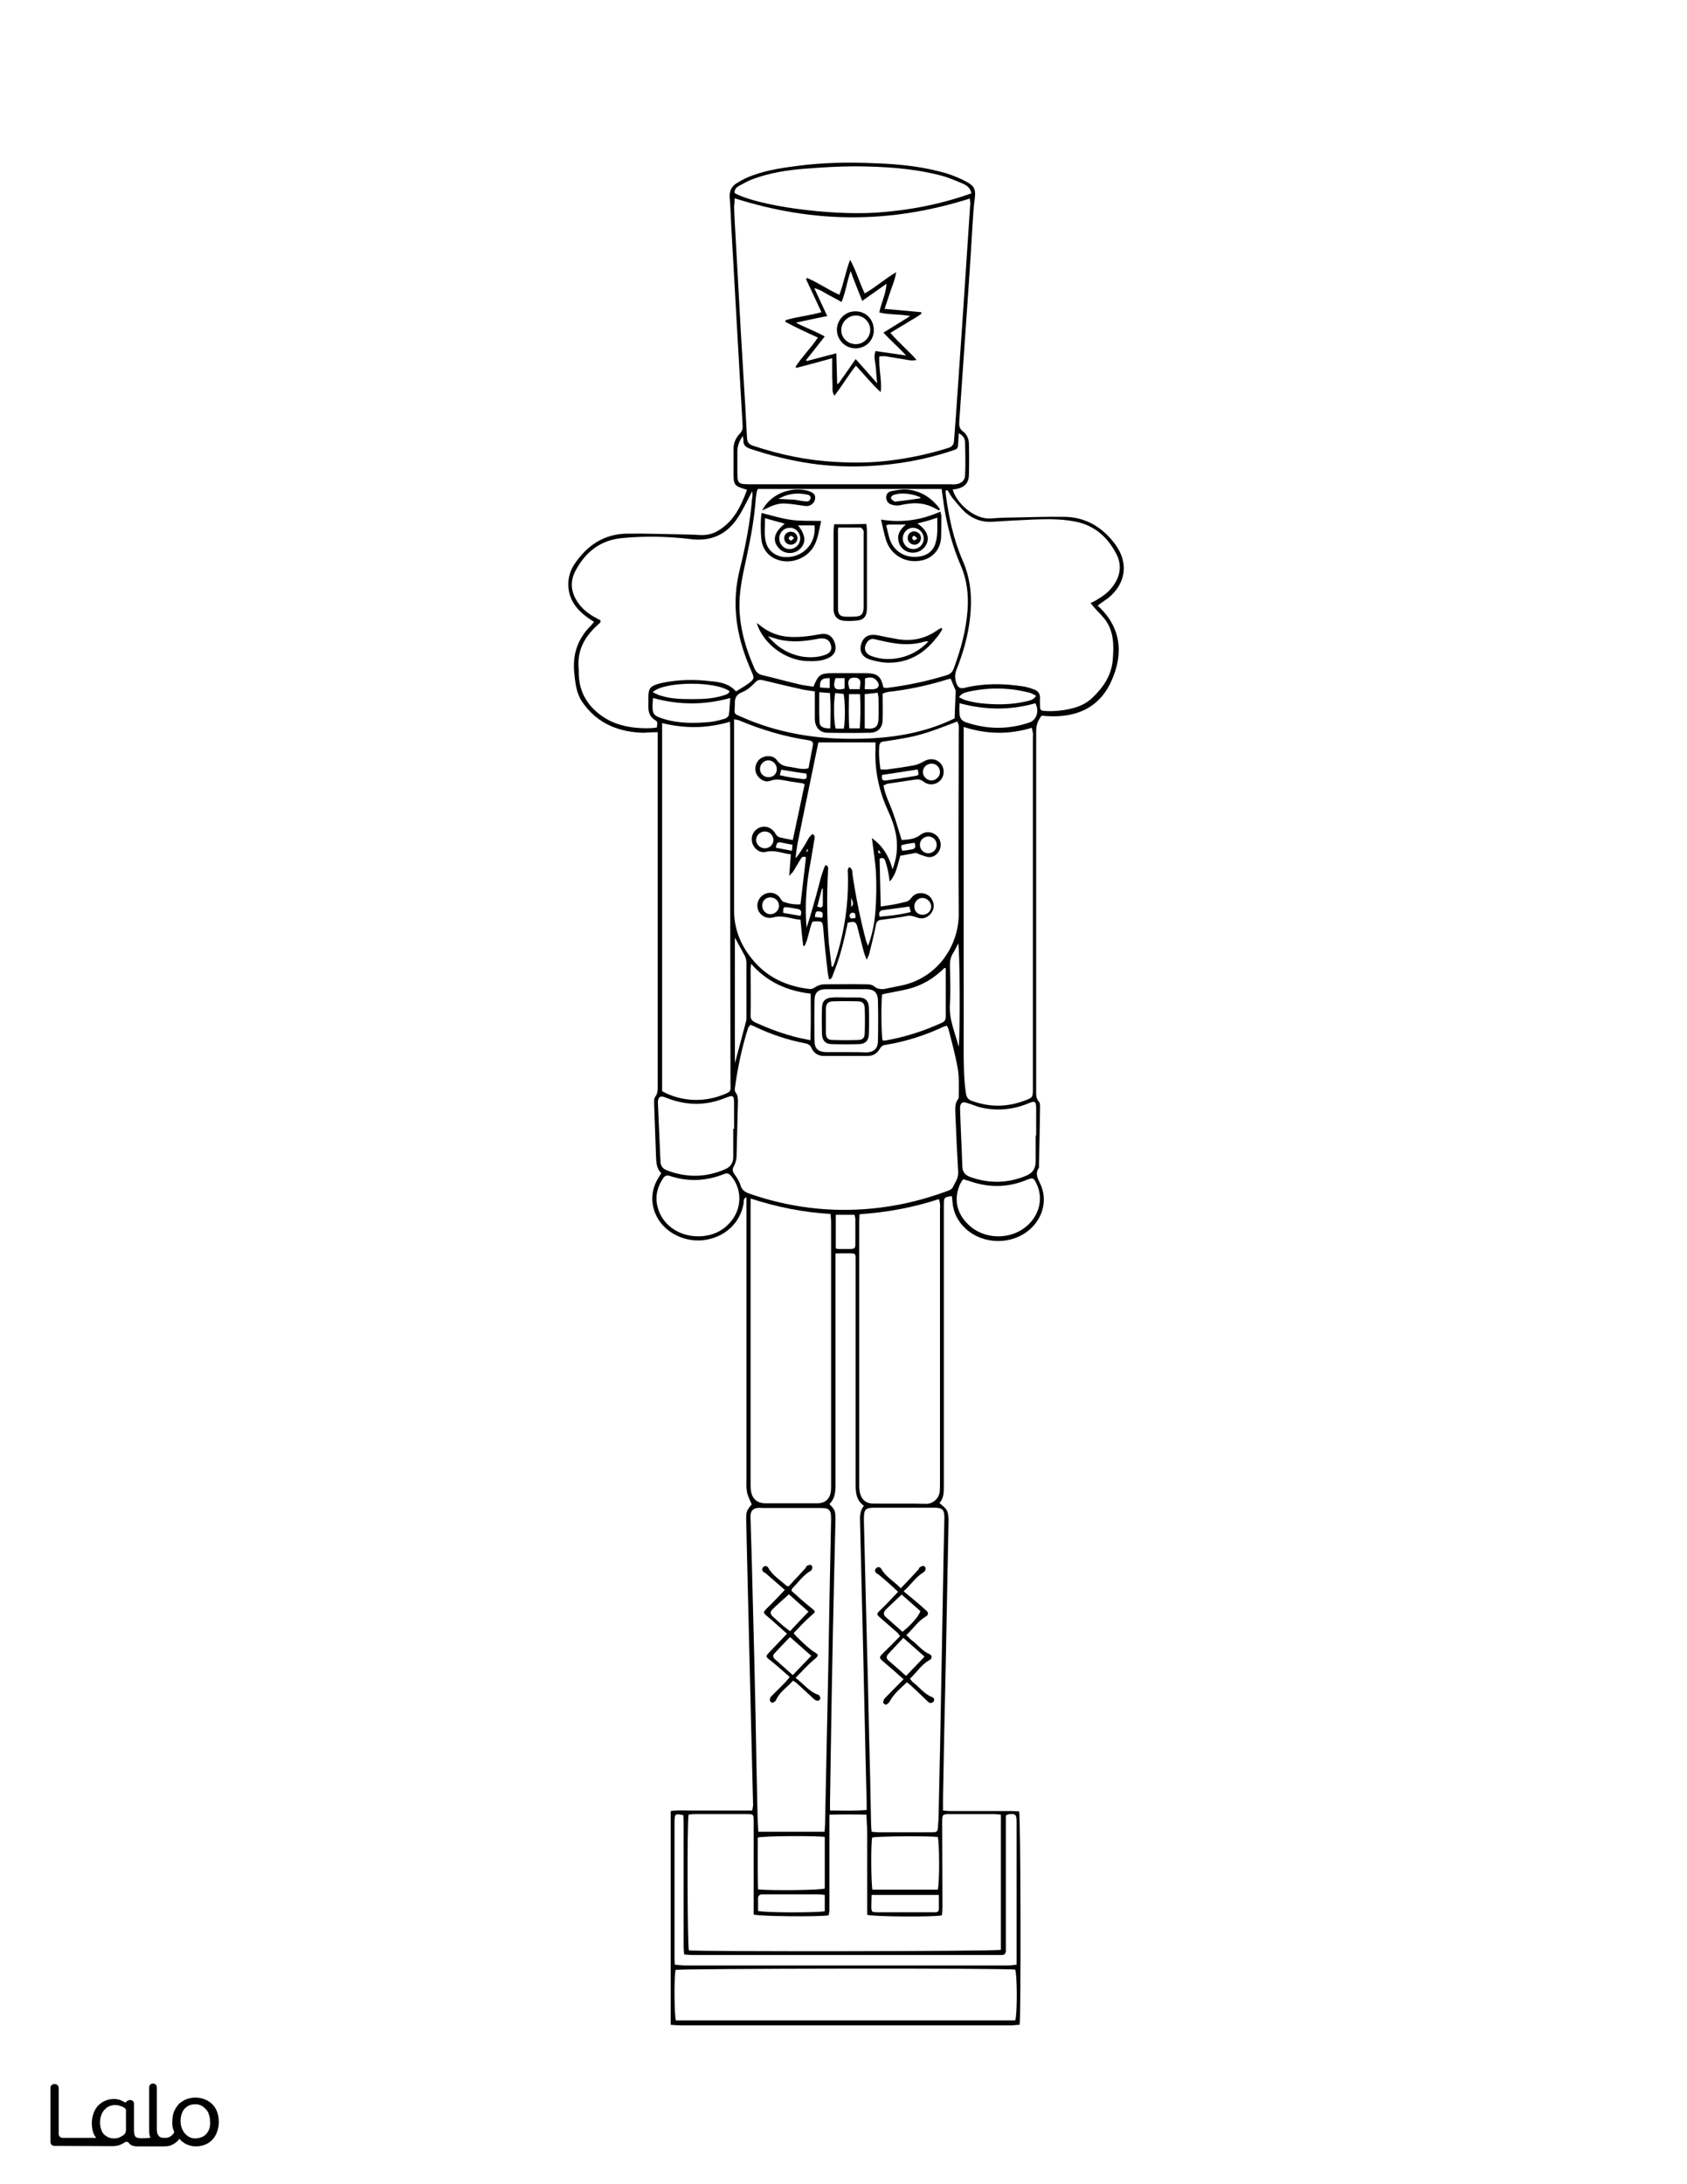
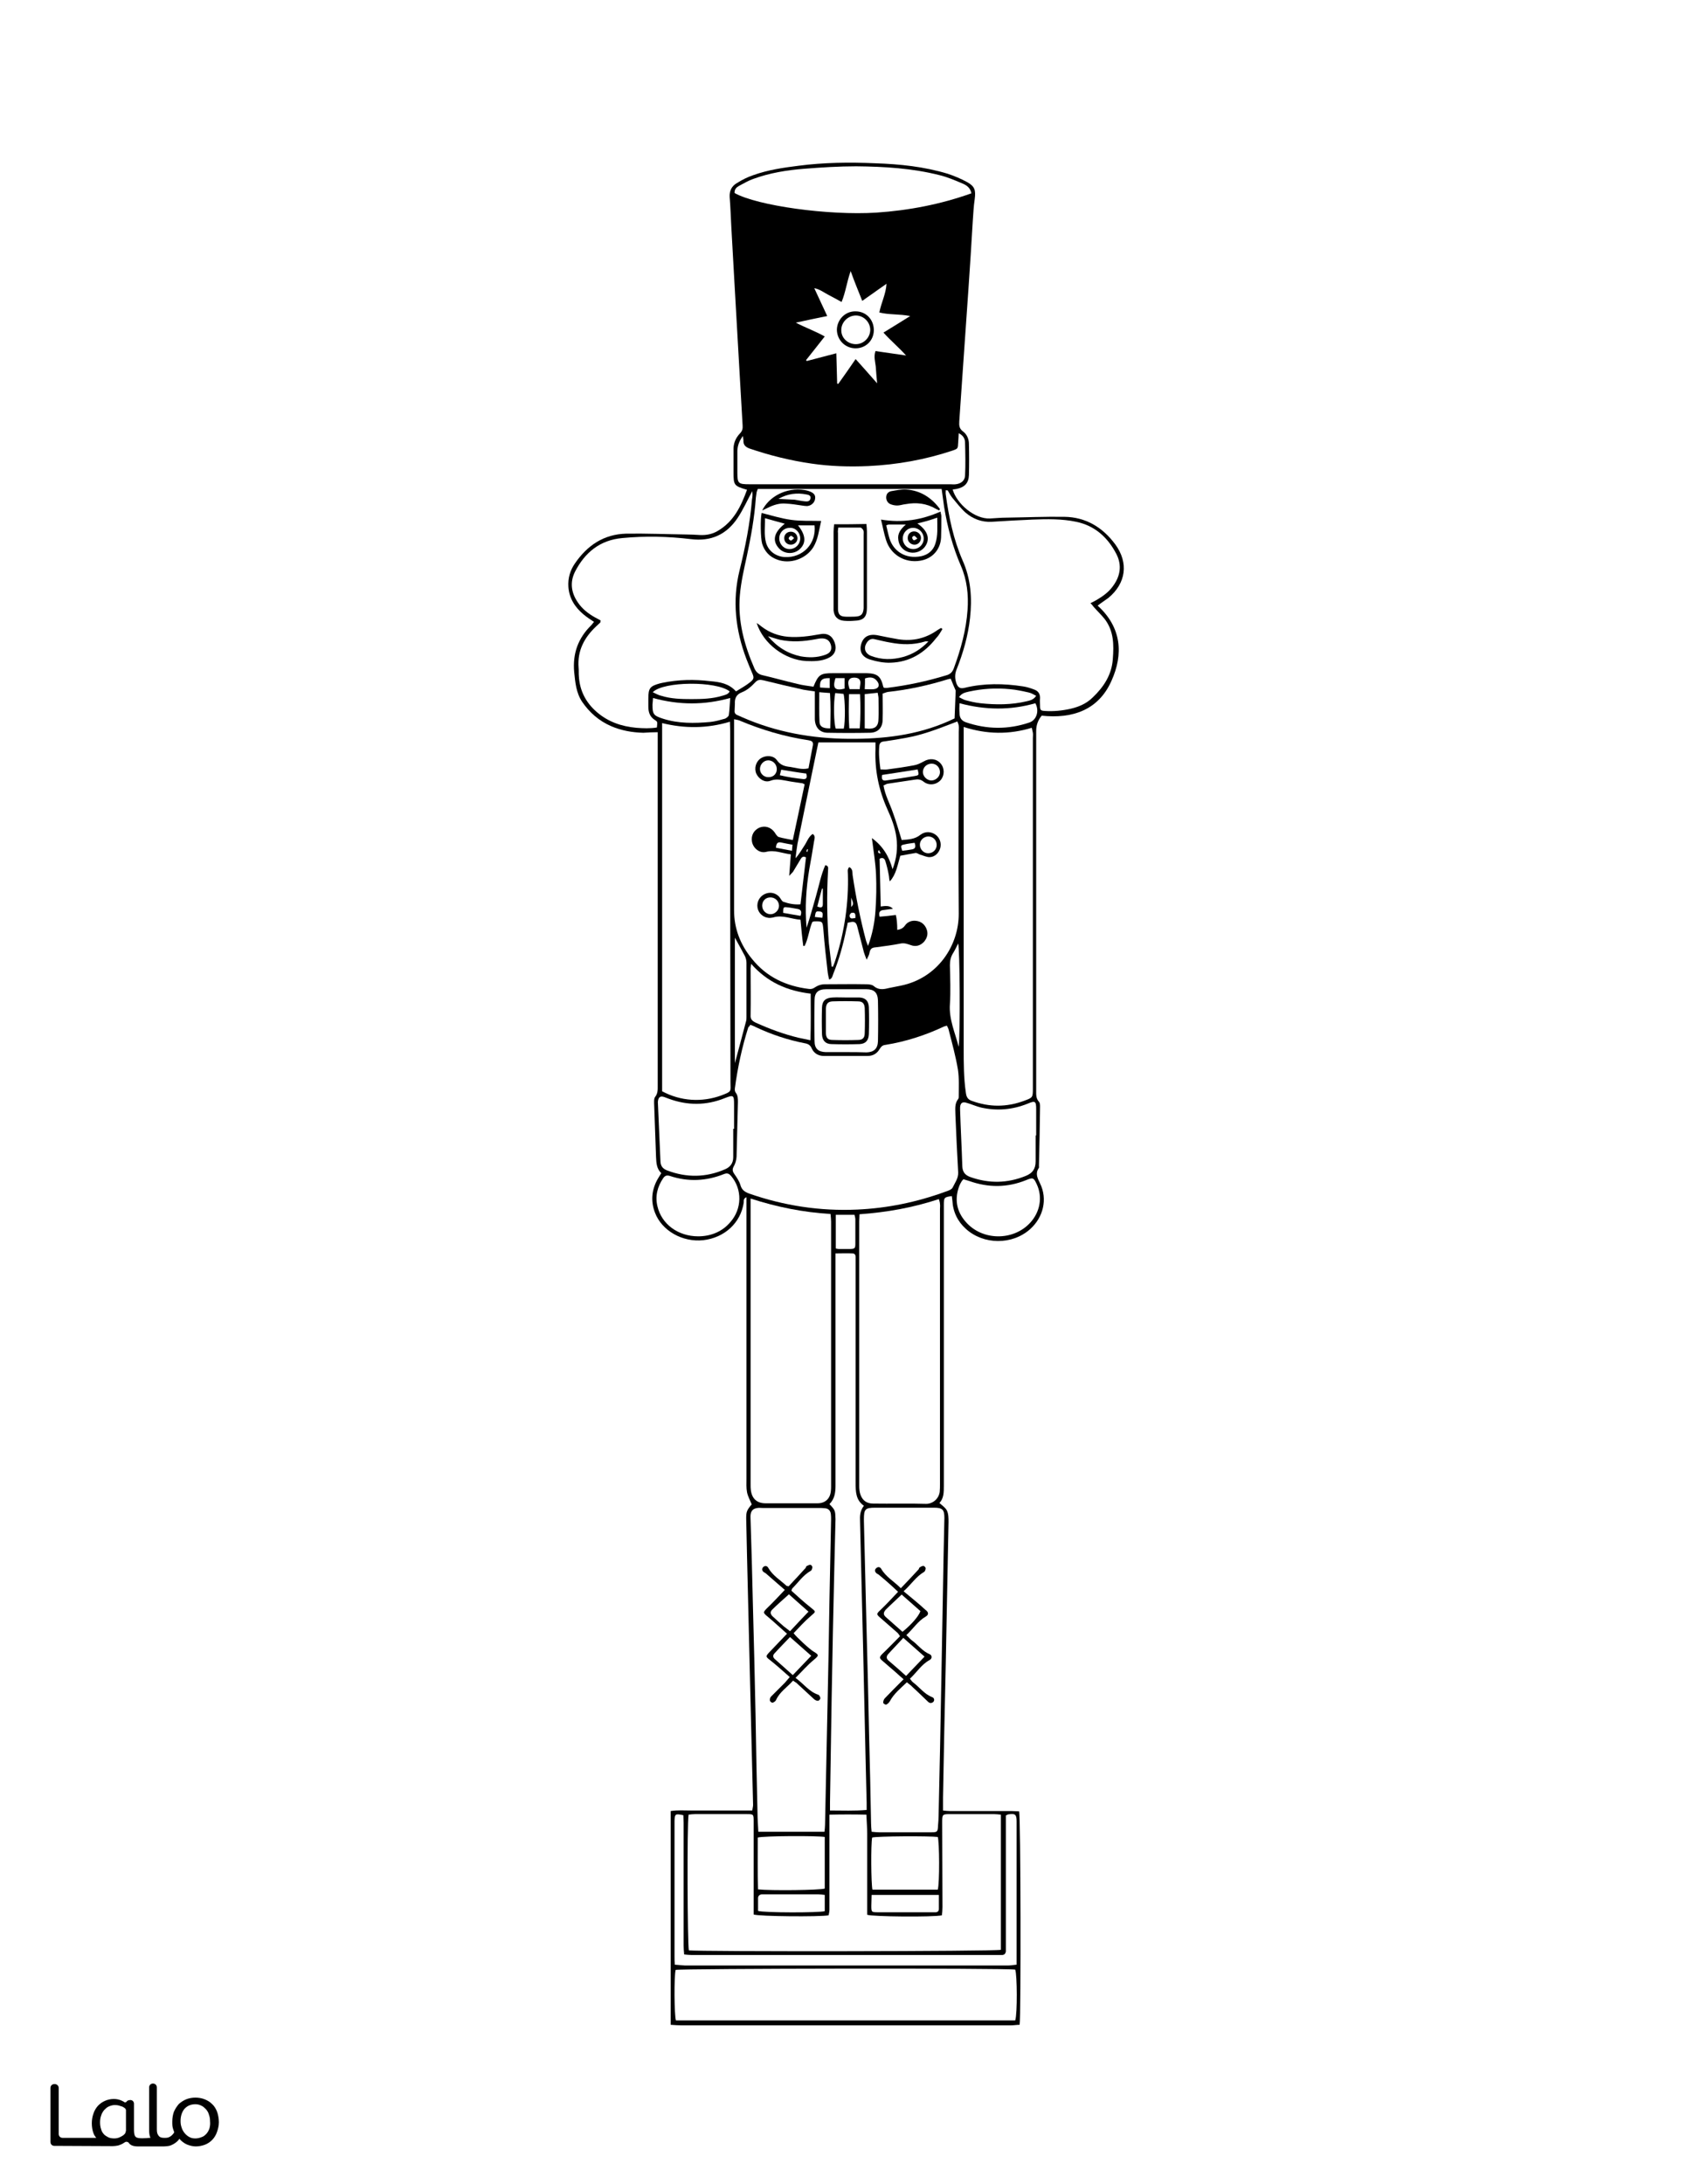
<svg xmlns="http://www.w3.org/2000/svg" version="1.1" id="Layer_1" data-layer="Layer_1" x="0px" y="0px" viewBox="0 0 612 792" style="enable-background:new 0 0 612 792;" xml:space="preserve">
  <style type="text/css">
	.st0{fill:#FFFFFF;}
	.st1{fill:#010101;}
</style>
  <g id="black">
    <rect y="0" width="612" height="792" />
  </g>
  <g id="Color">
    <path class="st0" d="M0,792C0,528,0,264,0,0c204,0,408,0,612,0c0,264,0,528,0,792C408,792,204,792,0,792z M238.6,265.5   c0,1.4,0,2.3,0,3.3c0,41.6,0,83.2,0,124.8c0,1.4,0.1,2.8-0.9,4.1c-0.5,0.6-0.4,1.7-0.4,2.5c0.2,6.5,0.5,12.9,0.7,19.4   c0.1,2.1,0.2,4.2,1.9,5.8c-0.5,0.8-0.9,1.4-1.3,2.1c-2.2,3.9-2.6,8-1,12.2c2.5,6.6,10,10.8,17.5,10c7.8-0.9,13.6-6.3,14.7-13.6   c0.1-0.6-0.3-1.4,1-2c0,1.4,0,2.5,0,3.6c0,32.9,0,65.8,0,98.6c0,1.6-0.1,3.2,0.2,4.8c0.3,1.5,1.1,2.9,1.7,4.4c-1.8,2.1-2,2.7-2,5.1   c0.1,4.6,0.2,9.1,0.3,13.7c0.4,17.9,0.9,35.8,1.3,53.7c0.3,12.2,0.6,24.3,0.9,36.5c0,0.6-0.2,1.2-0.3,2c-2.7,0-5.1,0-7.6,0   c-2.4,0-4.8,0-7.2,0c-2.5,0-5,0-7.4,0c-2.4,0-4.9-0.2-7.4,0.2c0,25.9,0,51.6,0,77.5c1.4,0.1,2.7,0.2,3.9,0.2c30.8,0,61.6,0,92.4,0   c9,0,18.1,0,27.1,0c1.1,0,2.2-0.2,3.2-0.2c0.5-3.3,0.4-75.4-0.2-77.4c-0.9,0-1.8-0.1-2.7-0.1c-7.4,0-14.9,0-22.3,0   c-0.8,0-1.7-0.1-2.6-0.2c0-1.7,0-3.1,0-4.6c0.3-16.2,0.6-32.5,1-48.7c0.3-17.1,0.7-34.2,1-51.3c0-1.4,0-3-0.6-4.2   c-0.5-1-1.7-1.8-2.7-2.7c1.6-1.7,1.6-3.9,1.6-6.2c0-33.9,0-67.8,0-101.8c0-2.8,0.1-2.9,2.9-3.3c0.1,0.5,0.1,1.1,0.2,1.6   c0.2,4.1,1.9,7.6,4.9,10.3c6.4,5.8,16.8,5.9,23.3,0.1c4.8-4.3,6.4-10.9,3.6-16.6c-0.9-1.9-1.8-3.5-0.5-5.5c0.2-0.2,0.1-0.6,0.1-0.9   c0.2-7.1,0.3-14.2,0.4-21.4c0-0.6,0-1.4-0.4-1.8c-1.1-1.2-1-2.6-1-4.1c0-43.4,0-86.9,0-130.3c0-2.1,0.6-3.9,2-5.6   c11.1,1.2,20.6-2,25.3-12.6c4.4-9.7,3.7-19.4-5-27.3c1.4-1.1,2.7-1.9,3.9-2.8c6.4-5.3,7.4-12.7,2.5-19.4c-4.6-6.2-10.7-9.9-18.5-10   c-7-0.1-13.9,0.2-20.9,0.3c-2,0-4,0.2-6,0.3c-5.6,0.3-12.1-5.3-13.6-10.5c0.5-0.1,1-0.1,1.4-0.2c2.9-0.6,4.4-2.1,4.5-5   c0.1-3.8,0.1-7.5,0-11.3c0-1.8-0.7-3.5-2.2-4.6c-1.3-1-1.4-2.1-1.3-3.6c0.4-5.3,0.7-10.7,1.1-16c0.7-10.5,1.5-21.1,2.2-31.6   c0.6-8.4,1.1-16.8,1.6-25.1c0.2-2.6,0.3-5.3,0.7-7.9c0.4-3.2,0.1-4.6-2.8-6.2c-2.2-1.2-4.6-2.2-7-3c-8.6-2.6-17.4-3.5-26.3-3.8   c-9.3-0.4-18.6-0.3-27.8,0.9c-5.6,0.7-11.1,1.5-16.4,3.4c-2.1,0.7-4.1,1.7-6,2.9c-1.9,1.1-2.7,2.8-2.6,5c0.3,3.6,0.4,7.2,0.6,10.8   c0.4,6.5,0.7,13.1,1.1,19.6c0.6,10.5,1.2,21.1,1.8,31.6c0.4,6.9,0.8,13.9,1.2,20.8c0.1,1.2-0.1,2.1-1,3c-1.6,1.7-2.4,3.7-2.3,6.1   c0,2.6,0,5.3,0,7.9c0,4.8,0.2,5,4.9,6.4c-2.2,6-4.8,11.5-10.6,14.9c-2,1.2-4.2,1.6-6.4,1.5c-1.7-0.1-3.4-0.2-5-0.2   c-7.3-0.1-14.5-0.4-21.8-0.3c-8.2,0.2-14.2,4.3-18.7,10.9c-1.7,2.5-2.5,5.3-2.3,8.4c0.3,4.2,2.4,7.4,5.5,10c1.2,1,2.4,1.8,3.8,2.7   c-0.4,0.4-0.6,0.8-1,1.2c-4.8,4.7-6.8,10.3-6.2,17c0.4,3.8,0.7,7.5,2.9,10.8c2.7,3.9,6.1,6.9,10.5,8.8c3.7,1.6,7.6,2.3,11.7,2.4   C235,265.6,236.6,265.5,238.6,265.5z" />
-     <path class="st0" d="M266.5,71.9c14.2,4.5,28.4,6.9,42.8,6.9c14.5,0,28.6-2.4,42.5-6.8c0.1,0.8,0.2,1.2,0.2,1.7   c-0.9,14-1.9,28.1-2.8,42.1c-0.8,11.6-1.6,23.1-2.4,34.7c-0.2,3.1-0.5,6.2-0.7,9.3c-0.1,1.4-0.6,2.1-2,2.6c-7,2.2-14,3.7-21.3,4.6   c-6.4,0.8-12.9,0.9-19.4,0.5c-10.4-0.5-20.4-2.6-30.3-5.9c-1.4-0.5-2-1.2-2.1-2.7c-0.4-8.1-0.9-16.3-1.4-24.4   c-0.6-9.9-1.2-19.8-1.7-29.7c-0.4-6.6-0.7-13.2-1.1-19.9c-0.2-3.4-0.4-6.7-0.5-10.1C266.5,74,266.5,73.2,266.5,71.9z M296.7,122.4   c-2.6,3.9-5.8,7-8.1,10.6c0.1,0.1,0.2,0.3,0.3,0.4c4.2-1.1,8.4-2.2,13-3.5c0,1.9,0,3.3,0,4.7c0,1.5,0,3,0.1,4.6   c0.1,1.4-0.3,2.8,0.7,4.3c2.8-3.6,5-7.4,7.8-10.9c3.1,3.3,5.8,6.7,9,9.6c0.5-4.4-0.8-8.6-0.5-13c0.9,0,1.6-0.1,2.3,0   c2.5,0.4,4.9,0.8,7.3,1.2c1.1,0.2,2.3,0.5,3.9,0.1c-3.1-3.5-6.5-6.3-9.5-9.8c2.1-1.3,4-2.4,5.8-3.5c1.8-1.2,3.8-2.1,5.5-3.5   c0-0.2-0.1-0.3-0.1-0.5c-4.3-0.4-8.6-0.8-13.3-1.2c0.8-2.4,1.5-4.5,2.2-6.6c0.7-2,1.6-4,2-6.7c-4.2,2.5-7.5,5.5-11.4,7.7   c-2-4.1-3.1-8.3-5.3-12.2c-1.6,4.1-2.3,8.5-3.9,12.7c-4.2-1.9-7.7-4.4-11.7-6.1c-0.1,0.1-0.3,0.3-0.4,0.4c1.8,3.9,3.7,7.9,5.6,12   c-4.5,1.3-8.8,1.6-13,2.9c0,0.2,0,0.4-0.1,0.6C288.6,118.7,292.5,120.5,296.7,122.4z" />
    <path class="st0" d="M272.2,371.6c0.8,0.3,1.4,0.5,1.9,0.8c5.7,2.7,11.7,4.7,17.9,5.9c1.2,0.2,2,0.7,2.5,1.9   c0.8,1.8,2.5,2.7,4.4,2.7c5.3,0,10.6,0,15.8,0c1.9,0,3.4-0.8,4.4-2.5c0.5-0.8,1-1.4,2-1.5c7.5-1.2,14.6-3.5,21.4-6.7   c0.3-0.1,0.6-0.2,1-0.3c0.3,0.6,0.6,1.1,0.7,1.7c1.2,4.7,2.5,9.4,3.3,14.2c0.5,3.2,0.3,6.5,0.3,9.8c0,0.3,0,0.7-0.2,0.9   c-1.4,1.8-1,3.8-1,5.8c0.3,7,0.6,13.9,1,20.8c0.1,2.2-1.2,3.8-2,5.5c-0.3,0.7-1.6,1.2-2.6,1.5c-10.4,3.8-21,6-32.1,6.5   c-13.4,0.6-26.5-1.4-39.1-5.8c-1.6-0.6-2.7-1.3-3.2-3.1c-0.4-1.4-1.3-2.7-2.2-4c-0.7-1-0.8-1.7-0.2-2.8c0.6-1,0.9-2.2,1-3.4   c0.2-6.6,0.3-13.3,0.5-19.9c0-1.2,0-2.4-0.8-3.4c-0.3-0.4-0.4-1-0.3-1.6c1-7.5,2.6-15,4.9-22.2   C271.7,372.4,271.9,372.1,272.2,371.6z" />
-     <path class="st0" d="M319.5,328.7c-0.1-6-0.3-11.6-0.4-17.3c1-0.6,1.8-0.2,2.1,0.9c0.5,1.6,0.9,3.2,1.2,4.9   c0.2,0.8,0.1,1.6,0.4,2.4c2.3-2.5,2.8-5.9,3.8-9.3c1.7-0.3,3.6-0.7,5.5-1c0.5-0.1,1.1,0.4,1.7,0.6c1.1,0.3,2.3,0.9,3.4,0.9   c1.9,0,3.4-1.5,3.9-3.3c0.5-1.8-0.2-3.8-1.8-4.9c-1.6-1.1-3.7-1.2-5.4,0.1c-2.1,1.7-4.5,1.7-6.8,1.9c-1.1-3.5-2-6.8-3.2-10   c-1.1-3.2-2.8-6.2-3.4-9.8c0.6-0.2,1-0.5,1.4-0.6c3.3-0.5,6.6-1,10-1.5c1.1-0.2,2.1-0.1,3.1,0.7c2,1.6,4.7,1.2,6.3-0.6   c1.4-1.7,1.4-4.3-0.1-6c-1.5-1.7-3.9-2-6.1-0.7c-1.1,0.6-2.3,1.2-3.5,1.4c-3.2,0.6-6.5,1.1-9.7,1.5c-0.8,0.1-1.6,0-2.5,0   c-0.4-3-0.7-5.8-0.4-8.7c0.2-1.3,1.1-1.4,2.1-1.5c2.6-0.4,5.2-0.8,7.8-1.3c5.5-1,10.6-2.9,15.8-4.9c0.8-0.3,1.6-0.6,2.6-1   c0.2,0.6,0.5,1.1,0.5,1.6c0.1,0.7,0,1.4,0,2.2c0,21.9-0.2,43.8,0,65.8c0.1,11.7-7.7,23.5-21,26.2c-1.5,0.3-3,0.6-4.5,0.9   c-1.9,0.5-3.7,0.7-5.4-0.8c-0.6-0.5-1.8-0.6-2.7-0.6c-5-0.1-9.9,0-14.9,0c-1.4,0-2.6,0.4-3.8,1.2c-0.5,0.4-1.3,0.6-2,0.5   c-8.3-1-15.4-4.3-20.7-10.9c-4.2-5.1-6.5-11-6.5-17.6c0-22.2,0-44.3,0-66.5c0-0.9,0-1.7,0-2.8c0.8,0.2,1.3,0.2,1.8,0.4   c8.1,3.4,16.4,5.9,25.1,7.2c1.1,0.2,1.9,0.4,1.7,1.8c-0.5,2.8-1.1,5.6-1.6,8.4c-2.4,0.6-4.5-0.2-6.6-0.5c-1.9-0.2-3.6-0.6-4.9-2.5   c-1.2-1.7-3.9-1.8-5.7-0.7c-1.9,1.2-2.6,3.7-1.7,5.7c0.9,1.9,3.1,3.3,5.1,2.5c2.1-0.8,3.9-0.3,5.8,0c1.9,0.4,3.8,0.6,5.7,0.9   c0.2,0,0.4,0.2,0.9,0.4c-1.4,6.6-2.8,13.3-4.3,20.2c-1.8-0.4-3.5-0.6-5.1-1.1c-0.6-0.2-1.1-1.1-1.5-1.7c-1.4-1.9-3.5-2.5-5.5-1.7   c-2,0.9-3.1,2.8-2.7,5.1c0.4,2.3,2.7,4.3,5.1,3.7c3.1-0.8,5.8,0.5,9,0.9c-0.2,2.5-0.4,4.9-0.6,7.8c0.7-0.8,1.1-1.1,1.4-1.5   c0.9-1.5,1.8-3,2.7-4.5c0.4-0.7,0.9-1.3,2-0.7c-0.7,5.6-1.3,11.2-2,17c-2.1,0.2-4.2-0.2-6.2-0.9c-0.6-0.2-1-1.2-1.5-1.8   c-1.4-1.5-3.4-1.9-5.3-1c-1.9,0.9-2.9,2.9-2.6,4.9c0.3,1.9,1.9,3.5,3.9,3.7c0.5,0.1,1.1,0,1.7-0.1c3.5-1.1,6.7,0.6,10,0.8   c0.3,3.4,0.6,6.5,1,9.5c0.2,0,0.4,0,0.5,0c1.4-2.8,1.6-6,2.8-8.7c0.3-0.1,0.5-0.2,0.6-0.2c3.2-0.1,3.1,0,3.4,3   c0.4,5.3,1,10.5,1.6,15.7c0.1,0.8,0.3,1.5,0.5,2.4c1.1-0.3,1.2-1.3,1.5-2.1c2.1-5.2,3.6-10.6,4.7-16.1c0.2-0.8,0.4-1.5,0.5-2.4   c0.5-0.1,1-0.2,1.4-0.3c1.3-0.2,1.8,0.5,2.1,1.7c0.8,3.1,1.6,6.2,2.4,9.3c0.2,0.7,0.5,1.4,1,2.7c0.5-1.1,0.9-1.7,1-2.4   c0.8-3.3,1.7-6.7,2.3-10c0.3-1.6,0.9-2,2.3-2.1c3.1-0.4,6.2-0.8,9.2-1.4c1.3-0.2,2.3,0.2,3.5,0.6c1.8,0.7,3.5,0.2,4.8-1.2   c1.2-1.4,1.6-3,0.9-4.7c-0.7-1.7-2-2.7-3.8-2.9c-1.6-0.2-3.1,0.4-4,1.7c-0.7,1-1.6,1.4-2.8,1.6   C325.5,327.8,322.6,328.3,319.5,328.7z" />
+     <path class="st0" d="M319.5,328.7c-0.1-6-0.3-11.6-0.4-17.3c1-0.6,1.8-0.2,2.1,0.9c0.5,1.6,0.9,3.2,1.2,4.9   c0.2,0.8,0.1,1.6,0.4,2.4c2.3-2.5,2.8-5.9,3.8-9.3c1.7-0.3,3.6-0.7,5.5-1c0.5-0.1,1.1,0.4,1.7,0.6c1.1,0.3,2.3,0.9,3.4,0.9   c1.9,0,3.4-1.5,3.9-3.3c0.5-1.8-0.2-3.8-1.8-4.9c-1.6-1.1-3.7-1.2-5.4,0.1c-2.1,1.7-4.5,1.7-6.8,1.9c-1.1-3.5-2-6.8-3.2-10   c-1.1-3.2-2.8-6.2-3.4-9.8c0.6-0.2,1-0.5,1.4-0.6c3.3-0.5,6.6-1,10-1.5c1.1-0.2,2.1-0.1,3.1,0.7c2,1.6,4.7,1.2,6.3-0.6   c1.4-1.7,1.4-4.3-0.1-6c-1.5-1.7-3.9-2-6.1-0.7c-1.1,0.6-2.3,1.2-3.5,1.4c-3.2,0.6-6.5,1.1-9.7,1.5c-0.8,0.1-1.6,0-2.5,0   c-0.4-3-0.7-5.8-0.4-8.7c0.2-1.3,1.1-1.4,2.1-1.5c2.6-0.4,5.2-0.8,7.8-1.3c5.5-1,10.6-2.9,15.8-4.9c0.8-0.3,1.6-0.6,2.6-1   c0.2,0.6,0.5,1.1,0.5,1.6c0.1,0.7,0,1.4,0,2.2c0,21.9-0.2,43.8,0,65.8c0.1,11.7-7.7,23.5-21,26.2c-1.5,0.3-3,0.6-4.5,0.9   c-1.9,0.5-3.7,0.7-5.4-0.8c-0.6-0.5-1.8-0.6-2.7-0.6c-5-0.1-9.9,0-14.9,0c-1.4,0-2.6,0.4-3.8,1.2c-0.5,0.4-1.3,0.6-2,0.5   c-8.3-1-15.4-4.3-20.7-10.9c-4.2-5.1-6.5-11-6.5-17.6c0-22.2,0-44.3,0-66.5c0-0.9,0-1.7,0-2.8c0.8,0.2,1.3,0.2,1.8,0.4   c8.1,3.4,16.4,5.9,25.1,7.2c1.1,0.2,1.9,0.4,1.7,1.8c-0.5,2.8-1.1,5.6-1.6,8.4c-2.4,0.6-4.5-0.2-6.6-0.5c-1.9-0.2-3.6-0.6-4.9-2.5   c-1.2-1.7-3.9-1.8-5.7-0.7c-1.9,1.2-2.6,3.7-1.7,5.7c0.9,1.9,3.1,3.3,5.1,2.5c2.1-0.8,3.9-0.3,5.8,0c1.9,0.4,3.8,0.6,5.7,0.9   c0.2,0,0.4,0.2,0.9,0.4c-1.4,6.6-2.8,13.3-4.3,20.2c-1.8-0.4-3.5-0.6-5.1-1.1c-0.6-0.2-1.1-1.1-1.5-1.7c-1.4-1.9-3.5-2.5-5.5-1.7   c-2,0.9-3.1,2.8-2.7,5.1c0.4,2.3,2.7,4.3,5.1,3.7c3.1-0.8,5.8,0.5,9,0.9c-0.2,2.5-0.4,4.9-0.6,7.8c0.7-0.8,1.1-1.1,1.4-1.5   c0.9-1.5,1.8-3,2.7-4.5c0.4-0.7,0.9-1.3,2-0.7c-0.7,5.6-1.3,11.2-2,17c-2.1,0.2-4.2-0.2-6.2-0.9c-0.6-0.2-1-1.2-1.5-1.8   c-1.4-1.5-3.4-1.9-5.3-1c-1.9,0.9-2.9,2.9-2.6,4.9c0.3,1.9,1.9,3.5,3.9,3.7c0.5,0.1,1.1,0,1.7-0.1c3.5-1.1,6.7,0.6,10,0.8   c0.3,3.4,0.6,6.5,1,9.5c0.2,0,0.4,0,0.5,0c1.4-2.8,1.6-6,2.8-8.7c0.3-0.1,0.5-0.2,0.6-0.2c3.2-0.1,3.1,0,3.4,3   c0.4,5.3,1,10.5,1.6,15.7c0.1,0.8,0.3,1.5,0.5,2.4c1.1-0.3,1.2-1.3,1.5-2.1c2.1-5.2,3.6-10.6,4.7-16.1c0.2-0.8,0.4-1.5,0.5-2.4   c0.5-0.1,1-0.2,1.4-0.3c1.3-0.2,1.8,0.5,2.1,1.7c0.8,3.1,1.6,6.2,2.4,9.3c0.2,0.7,0.5,1.4,1,2.7c0.5-1.1,0.9-1.7,1-2.4   c0.3-1.6,0.9-2,2.3-2.1c3.1-0.4,6.2-0.8,9.2-1.4c1.3-0.2,2.3,0.2,3.5,0.6c1.8,0.7,3.5,0.2,4.8-1.2   c1.2-1.4,1.6-3,0.9-4.7c-0.7-1.7-2-2.7-3.8-2.9c-1.6-0.2-3.1,0.4-4,1.7c-0.7,1-1.6,1.4-2.8,1.6   C325.5,327.8,322.6,328.3,319.5,328.7z" />
    <path class="st0" d="M274.9,177.3c22.3,0,44.4,0,66.7,0c0.3,2.2,0.6,4.4,0.9,6.5c1.2,7.3,3.1,14.5,6.1,21.4   c2.2,5.1,2.8,10.5,2.4,16c-0.5,7.2-2.4,14.1-4.9,20.9c-0.5,1.5-1.3,2.4-2.9,2.8c-6.9,2.1-13.9,3.6-21.1,4.5c-0.5,0.1-0.9,0-1.4,0   c-0.2-0.2-0.3-0.3-0.3-0.5c-0.9-3.7-2.1-4.7-6-4.8c-4.1,0-8.2,0-12.2,0c-4.6,0-5.3,0.5-7.1,4.9c-1.9-0.3-3.9-0.5-5.8-1   c-4.3-1-8.5-2.2-12.8-3.2c-1.3-0.3-2.2-1.1-2.8-2.4c-3.7-8.5-6.1-17.2-5.3-26.5c0.4-4.8,1.5-9.5,2.5-14.1c1.5-7,2.8-14.1,3.3-21.3   c0.1-0.7,0.2-1.4,0.3-2.1C274.6,178.1,274.7,177.8,274.9,177.3z M276.3,186c-0.5,2.2-0.4,9.2,0.2,11.2c0.9,2.8,2.7,4.7,5.4,5.7   c4.7,1.8,10.4-0.2,13.1-4.4c1.8-2.9,2.1-6.3,2.9-9.6c-3.8-0.1-7.4,0.1-10.9-0.4C283.3,188,279.9,186.9,276.3,186z M319.6,188.4   c0.7,2.8,1.1,5.1,1.8,7.3c1.6,5.4,6.9,8.6,12.5,7.6c4.3-0.7,7.3-4,7.5-8.4c0.1-2.5,0.1-5.1,0.1-7.7c0-0.5-0.2-0.9-0.3-1.7   C334.4,188.5,327.4,189.7,319.6,188.4z M302.6,190.1c-0.1,1-0.2,1.9-0.2,2.7c0,9.1,0,18.2,0,27.3c0,0.4,0,0.8,0,1.2   c0.2,2.3,1.5,3.6,3.8,3.8c1.2,0.1,2.4,0.1,3.6,0c3.5-0.1,4.7-1.3,4.7-4.8c0-9.2,0-18.4,0-27.6c0-0.9-0.1-1.7-0.2-2.7   C310.4,190.1,306.6,190.1,302.6,190.1z M341.9,228.1c-0.2-0.1-0.3-0.3-0.5-0.4c-0.4,0.2-0.8,0.5-1.2,0.7c-4.3,3.1-9.1,4.2-14.3,3.4   c-2.4-0.4-4.9-0.9-7.3-1.4c-3.3-0.7-5.4,0.4-6.2,3.2c-0.7,2.6,0.3,4.7,3.4,5.6c2.3,0.7,4.9,1.2,7.3,1.1c6.9-0.2,12.3-3.5,16.5-8.9   C340.6,230.4,341.2,229.2,341.9,228.1z M274.5,225.9c2.4,7.6,10.3,13.4,18,13.8c2.6,0.1,5.3,0.1,7.8-1c2.5-1.1,3.4-3.1,2.5-5.7   c-0.9-2.5-2.7-3.6-5.5-3c-3.8,0.7-7.6,1.2-11.4,0.9c-3.5-0.3-6.7-1.5-9.5-3.6C275.8,226.8,275.1,226.3,274.5,225.9z M340.7,185.1   c0.1-0.2,0.2-0.3,0.3-0.5c-3-4.1-7.1-6.8-12.3-7.1c-1.8-0.1-3.6,0.3-5.4,0.6c-0.9,0.2-1.7,0.8-1.8,2c-0.1,1.1,0.4,2.1,1.3,2.6   c0.8,0.4,1.8,0.6,2.7,0.6c1,0,2-0.4,3.1-0.5c3.8-0.7,7.5-0.3,10.9,1.7C339.9,184.7,340.3,184.9,340.7,185.1z M276.5,185.1   c0.7-0.3,1.4-0.7,2.1-1c2-1,4.2-1.7,6.4-1.5c2,0.1,4,0.4,5.9,0.7c0.6,0.1,1.3,0.2,1.9,0.2c1.5-0.1,2.8-1.3,2.9-2.7   c0.2-1.3-0.5-2.1-2.2-2.7c-0.5-0.2-1.1-0.3-1.6-0.4C285.1,176.6,278.9,180.2,276.5,185.1z" />
    <path class="st0" d="M249.8,658c0.8-0.1,1.6-0.2,2.4-0.2c6.2,0,12.3,0,18.5,0c2.7,0,2.7,0,2.7,2.7c0,10.2,0,20.5,0,30.7   c0,1,0,2,0,3c1.9,0.7,23.9,0.9,27.2,0.3c0.1-0.6,0.3-1.3,0.3-2c0-8.9,0-17.8,0-26.6c0-2.5,0-5.1,0-7.9c4.6-0.1,8.8-0.1,13.4,0   c0.1,2.5,0.3,4.7,0.3,6.9c0,8.9,0,17.8,0,26.6c0,0.9,0,1.9,0,2.8c1.9,0.7,23.9,0.9,27.1,0.2c0.1-0.9,0.2-1.9,0.2-3   c0-10.2-0.1-20.3-0.1-30.5c0-3.2,0-3.2,3.2-3.2c5.1,0,10.2,0,15.4,0c0.9,0,1.7,0.1,2.7,0.2c0,16.5,0,32.7,0,49   c-1.8,0.6-110.5,0.7-113.2,0.2C249.4,705.4,249.2,661.5,249.8,658z" />
    <path class="st0" d="M217.9,225c-0.6-0.4-1.3-0.7-2-1.1c-2.5-1.4-4.7-3.1-6.3-5.5c-2.4-3.5-2.9-7.3-1-11.1   c3.6-7,9.1-11.5,17.2-12.2c8.3-0.8,16.6-0.6,24.9,0.4c7.3,0.9,12.9-1.7,16.9-7.7c2-3,3.5-6.4,5.3-9.7c0,0.3,0.1,0.8,0.1,1.3   c0,0.6-0.1,1.1-0.2,1.7c-0.7,8.7-2.4,17.2-4.5,25.7c-2.7,11-1.5,21.7,2.5,32.2c0.6,1.6,1.3,3.2,2,4.9c0.8,1.8,0.8,2.3-0.7,3.5   c-1.5,1.2-3.3,2.2-5.1,3.3c-2.6-2.9-5.9-3.4-9.3-3.7c-5.8-0.7-11.6-0.6-17.4,0.6c-0.3,0.1-0.6,0.1-0.9,0.2c-3.6,1-4.2,1.7-4.2,5.5   c0,1,0,1.9,0,2.9c0,2,0.5,3.7,2.4,4.9c1,0.6,0.9,0.7,0.7,2.7c-2.5,0.4-5,0.3-7.5,0.1c-5.4-0.5-10.3-2.2-14.4-5.8   c-3.9-3.4-6.1-7.7-6.4-12.9c-0.1-1,0-2.1-0.1-3.1c-0.5-6.2,2.1-11,6.5-15.1c0.5-0.4,0.9-0.9,1.4-1.3   C217.8,225.5,217.8,225.3,217.9,225z" />
    <path class="st0" d="M349.6,263.6c8.4,2.7,16.5,2.8,24.7,0.3c0.2,0.8,0.3,1.3,0.4,1.8c0.1,0.6,0,1.3,0,1.9c0,42.3,0,84.6,0,126.9   c0,3.5,0,3.5-3.3,4.7c-6.3,2.3-12.5,2.3-18.8,0c-1.5-0.5-2-1.4-2.2-2.9c-0.8-5.4-0.8-10.8-0.8-16.3c0-37.7,0-75.3,0-113   C349.6,266,349.6,265,349.6,263.6z" />
    <path class="st0" d="M343.8,177.8c0.5,0.9,1,1.8,1.6,2.6c1.6,1.9,3.1,3.9,4.9,5.5c2.7,2.3,5.9,3.5,9.5,3.3   c4.9-0.3,9.9-0.6,14.8-0.8c5.3-0.2,10.6-0.3,15.8,0.8c6.8,1.4,11.5,5.7,14.6,11.7c2.1,4.1,1.4,8.1-1.3,11.7   c-1.5,2.1-3.6,3.6-5.8,4.9c-0.7,0.4-1.4,0.8-2.3,1.2c0.5,0.5,0.8,0.9,1.1,1.3c1.3,1.5,2.8,2.9,4,4.4c3.4,4.4,3.4,9.4,3,14.6   c-0.4,5.7-3.3,10.1-7.3,13.9c-2.2,2.2-5,3.4-8,4.1c-3.1,0.7-6.2,1-9.3,0.8c-1.6-0.1-1.8-0.3-1.8-1.9c0-0.9-0.1-1.8,0-2.6   c0.1-1.7-0.7-2.8-2.2-3.3c-1.3-0.5-2.6-0.9-3.9-1.1c-7.1-1.1-14.2-1.2-21.2,0.5c-1.6,0.4-2.4,0-3-1.5c-0.6-1.7-0.7-3.3,0-5.1   c2.4-6,4.2-12.3,4.9-18.7c0.8-7.2,0.3-14.2-2.7-20.9c-3.3-7.6-5-15.7-6.1-23.9c-0.1-0.5,0-1.1,0-1.6   C343.5,177.9,343.7,177.8,343.8,177.8z" />
    <path class="st0" d="M240.2,395.7c0-44.5,0-88.9,0-133.5c8.2,2,16.3,2,24.6-0.5c0,1.3,0.1,2.3,0.1,3.3c0,20.8,0,41.6,0,62.4   c0,21.7,0.1,43.4,0.1,65c0,3.5,0.6,3.3-3.3,4.8C254.6,399.8,246.9,399.3,240.2,395.7z" />
    <path class="st0" d="M311.8,440.3c9.9-0.7,19.4-2.4,28.8-5.5c0.2,0.7,0.4,1.2,0.4,1.8c0.1,0.6,0,1.1,0,1.7c0,33.3,0,66.6,0,99.8   c0,1,0,1.9-0.1,2.9c-0.4,2.6-2.6,4.3-4.9,4.3c-6.4-0.2-12.8,0-19.2-0.1c-2.3,0-3.8-1-4.6-3.1c-0.4-1-0.5-2.2-0.5-3.3   c0-32,0-64,0-96C311.7,442.1,311.8,441.4,311.8,440.3z" />
    <path class="st0" d="M272.3,434.6c9.6,3.1,19.1,5,29,5.6c0.1,1.1,0.2,2,0.2,2.8c0,32,0,64,0,95.9c0,0.6,0,1.3-0.1,1.9   c-0.3,2.7-2.1,4.3-4.8,4.3c-6.3,0-12.6,0-18.9,0c-3,0-4.9-1.6-5.3-4.7c-0.1-0.7-0.1-1.4-0.1-2.2c0-33.7,0-67.3,0-101   C272.3,436.6,272.3,435.8,272.3,434.6z" />
    <path class="st0" d="M316.2,664.2c-0.1-1.1-0.2-2.1-0.2-3c-0.2-10.5-0.4-20.9-0.7-31.4c-0.3-13.8-0.6-27.7-1-41.5   c-0.3-12.3-0.6-24.6-0.9-36.9c0-0.2,0-0.3,0-0.5c0-3.7,0.5-4.2,4.1-4.2c7,0,13.9,0,20.9,0c0.2,0,0.3,0,0.5,0c3,0,3.7,0.7,3.7,3.7   c-0.1,4.6-0.2,9.3-0.3,13.9c-0.3,14.9-0.5,29.7-0.8,44.6c-0.3,16.5-0.6,32.9-1,49.4c0,1.2-0.1,2.4-0.2,3.6   c-0.1,2.3-0.2,2.5-2.5,2.5c-2.5,0-5,0-7.4,0c-3.8,0-7.7,0-11.5,0C318.1,664.4,317.2,664.3,316.2,664.2z M327.8,577   c2.8-2.5,4.5-5.3,7.4-7c0.4-0.2,0.6-0.9,0.6-1.4c0-0.2-0.5-0.8-0.8-0.8c-0.5,0-1,0.3-1.4,0.6c-0.2,0.1-0.2,0.4-0.3,0.6   c-2.1,2.3-4.2,4.5-6.5,6.9c-2.5-2.5-5.4-4.1-7.1-7c-0.4-0.7-1.1-0.9-1.8-0.3c-0.7,0.6-0.6,1.3,0.1,1.9c0.2,0.2,0.6,0.3,0.8,0.5   c2.3,1.9,4.6,3.9,7,6.2c-2.2,2.3-4.1,4.4-6.2,6.4c-1.8,1.7-1.8,1.7,0.2,3.4c1.9,1.6,3.7,3.3,5.6,4.9c0.4,0.3,0.7,0.8,1.1,1.4   c-2.2,2.2-4.2,4.3-6.3,6.3c-1.2,1.2-1.3,1.6-0.1,2.6c1.7,1.5,3.4,2.9,5.1,4.4c0.8,0.7,1.6,1.5,2.6,2.3c-2.4,2.4-4.6,4.6-6.8,6.9   c-0.4,0.4-0.6,1.1-0.6,1.6c0,0.3,0.8,0.8,1.1,0.7c0.5-0.2,1-0.7,1.3-1.2c1.5-2.8,3.9-4.7,6.2-6.9c0.8,0.7,1.5,1.1,2,1.7   c1.9,1.7,3.7,3.5,5.6,5.3c0.6,0.6,1.2,0.7,1.9,0.2c0.6-0.5,0.5-1.5-0.3-1.8c-2.9-1.1-4.6-3.6-7-5.4c-0.4-0.3-0.7-0.8-1.1-1.3   c2.5-2.3,4.2-5.2,7.2-6.8c0.9-0.5,0.9-1.7-0.1-2.1c-2.6-1.1-4.2-3.4-6.4-5c-0.7-0.5-1.2-1.2-2-1.9c2.5-2.3,4.2-5.1,7-6.7   c1.2-0.7,1.1-1.6,0-2.4C333.3,581.5,330.7,579.4,327.8,577z" />
    <path class="st0" d="M275.1,664.2c-0.1-2.4-0.3-4.6-0.3-6.9c-0.3-11.7-0.5-23.5-0.7-35.2c-0.3-13.8-0.6-27.6-1-41.5   c-0.2-9.7-0.5-19.5-0.8-29.2c0-0.7-0.1-1.4,0-2.2c0.2-1.5,1-2.2,2.5-2.4c0.6-0.1,1.3,0,1.9,0c6.8,0,13.6,0,20.4,0   c0.7,0,1.4,0,2.2,0.1c1.2,0.1,1.9,0.8,2.1,2c0.1,0.7,0.1,1.4,0.1,2.1c-0.2,9.9-0.4,19.8-0.6,29.7c-0.2,12.6-0.4,25.3-0.7,37.9   c-0.3,14.4-0.6,28.8-0.9,43.1c0,0.8-0.1,1.5-0.2,2.5C291.2,664.2,283.4,664.2,275.1,664.2z M288.6,608.4c2.4-2.4,4.4-4.7,6.6-6.5   c1.9-1.6,2-1.8,0-3c-1.3-0.7-6.3-5.3-7.3-6.7c2-2.1,4-4.3,6.2-6.2c2-1.7,2-1.5-0.1-3.2c-2.4-1.9-4.7-4-6.9-6   c0.2-0.5,0.2-0.7,0.3-0.8c2.2-2.2,3.9-4.8,6.7-6.4c0.4-0.2,0.6-0.9,0.6-1.4c0-0.3-0.5-0.8-0.7-0.8c-0.5,0-1,0.3-1.4,0.5   c-0.2,0.1-0.2,0.4-0.3,0.6c-2.1,2.3-4.2,4.6-6.2,6.7c-0.5-0.1-0.7-0.1-0.8-0.2c-2.3-2.1-5-3.7-6.6-6.5c-0.4-0.7-1.1-0.9-1.8-0.3   c-0.6,0.6-0.5,1.3,0.1,1.8c0.2,0.2,0.6,0.3,0.8,0.5c2.3,2,4.5,3.9,6.9,6c-2.2,2.3-4.1,4.4-6.2,6.4c-1.8,1.8-1.8,1.8,0.1,3.4   c2.3,1.9,4.5,4,6.9,6.1c-2.3,2.4-4.3,4.5-6.3,6.6c-1.5,1.6-1.5,1.7,0.2,3c2.4,1.9,4.7,4,7.1,6.1c-0.7,0.8-1.2,1.4-1.7,2   c-1.7,1.7-3.4,3.4-5.1,5.1c-0.3,0.3-0.5,1-0.4,1.5c0.1,0.3,0.7,0.8,1,0.7c0.4-0.1,1-0.5,1.2-0.9c1.3-3,4.1-4.7,6.2-7.1   c0.5,0.4,0.9,0.6,1.2,0.8c2.2,2,4.3,4,6.5,6c0.4,0.3,1,0.6,1.4,0.5c0.3,0,0.9-0.7,0.8-1c-0.1-0.5-0.4-1.1-0.8-1.2   C293.5,613.4,291.6,610.6,288.6,608.4z" />
    <path class="st0" d="M245.2,732.6c-0.6-2-0.7-15.9-0.1-18.3c1.7-0.5,120.5-0.7,123.2-0.1c0.7,1.8,0.8,16,0,18.4   C327.3,732.6,286.3,732.6,245.2,732.6z" />
    <path class="st0" d="M300.9,545.4c1.9-1.9,2.2-4.2,2.2-6.7c0-26.9,0-53.9,0-80.8c0-1,0-2,0-3.4c2.2,0,4.2-0.1,6.2,0   c0.8,0,1.1,0.6,1.1,1.3c0,0.7,0,1.4,0,2.2c0,26.5,0,53.1,0,79.6c0,3.2,0,6.3,3,8.4c-1.4,1.8-1.5,3.7-1.4,5.6   c0.4,15.1,0.7,30.2,1.1,45.3c0.3,13.4,0.6,26.9,0.9,40.3c0.1,5.5,0.3,11,0.4,16.5c0,0.8,0,1.6,0,2.6c-4.5,0.4-8.7,0.2-13.3,0.2   c0-1.2,0-2,0-2.9c0.2-12.6,0.4-25.3,0.6-37.9c0.3-16.1,0.6-32.3,1-48.4c0.1-5.5,0.3-11,0.4-16.5C303,547.7,303,547.6,300.9,545.4z" />
    <path class="st0" d="M294.8,302.4c-1.6,1.1-2.1,3-3.1,4.4c-1,1.5-1.8,3-3.1,4.4c0.2-1.7,0.4-3.5,0.7-5.2c1.7-8.5,3.5-16.9,5.2-25.3   c0.6-2.9,1.2-5.8,1.8-8.7c0.2-0.9,0.4-1.8,0.6-2.8c6.9,0,13.6,0,20.7,0c0,1,0,1.8,0,2.5c-0.3,7.6,1.2,14.8,4.3,21.7   c1.5,3.3,2.8,6.6,3.3,10.3c0.5,3.8,0.1,7.5-1.4,11.5c-1.3-4.7-3.5-8.4-7.5-11.3c0.6,4.7,1.3,8.9,1.5,13.1c0.2,4.4,0.1,8.8-0.2,13.2   c-0.3,4.3-1.1,8.5-2.7,12.8c-0.2-0.6-0.5-1.2-0.7-1.8c-2.1-7.9-3.7-15.9-4.9-23.9c-0.1-1,0.1-2.2-1.2-2.9c-0.8,0.8-0.5,1.7-0.5,2.5   c0.3,10.4-1.2,20.6-4.3,30.5c-0.3,1-0.7,2.1-1.1,3.1c-0.2,0-0.3,0-0.5,0c-0.3-2.8-0.7-5.6-1-8.4c-0.7-8.9-0.8-17.7-0.3-26.6   c0-0.7,0.3-1.5-1-1.8c-1.6,3.6-2.3,7.5-3.4,11.3c-1.1,3.8-2.1,7.6-3.4,11.4c-0.6-7.2-0.2-14.2,1-21.3c0.6-3.3,1.2-6.6,1.7-9.9   C295.5,304,295.9,303.1,294.8,302.4z" />
    <path class="st0" d="M266.5,70c-0.1-1.4,0.7-2.1,1.6-2.6c1.7-0.9,3.4-1.9,5.1-2.5c6-2.2,12.2-3.2,18.5-3.7   c6.3-0.5,12.6-0.9,18.9-0.9c10.2,0.1,20.3,0.7,30.2,3.2c2.9,0.7,5.7,1.9,8.5,3.1c1.4,0.6,2.7,1.5,3.1,3.5c-11.2,4-22.7,6.2-34.5,7   C300.6,78.2,274.7,74.6,266.5,70z" />
    <path class="st0" d="M295.6,250.7c0,2.8,0,5.3,0,7.7c0,0.8,0,1.6,0,2.4c0.1,2.9,1.7,4.8,4.5,4.9c5.2,0.1,10.4,0.1,15.6,0   c2.9-0.1,4.5-1.9,4.5-4.8c0.1-3.1,0-6.2,0-9.4c0.7-0.2,1.3-0.5,1.9-0.6c7.4-0.8,14.7-2.4,21.8-4.6c0.3-0.1,0.6-0.1,1-0.2   c0.6,1.6,1.3,3.1,1.8,4.3c-0.1,3.5-0.3,6.7-0.4,10.1c-0.8,0.4-1.6,0.7-2.4,1.1c-11.4,5-23.5,6.4-35.9,6.3   c-13.5-0.1-26.4-2.4-38.7-7.8c-0.6-0.3-1.2-0.5-1.8-0.8c-0.8-0.3-1.1-0.9-1-1.7c0-0.8,0.1-1.6,0.1-2.4c-0.1-2,0.5-3.4,2.6-4.2   c1.8-0.7,3.4-2.1,4.7-3.5c1-1.1,1.8-1.1,3.1-0.8c4.8,1.2,9.6,2.3,14.5,3.4C292.8,250.3,294,250.5,295.6,250.7z" />
    <path class="st0" d="M244.8,712.4c-0.1-1.2-0.1-2.1-0.1-3c0-16.2,0-32.3,0-48.5c0-0.2,0-0.5,0-0.7c0.1-2.5,0.3-2.6,3.2-2   c0,0.9,0.1,1.8,0.1,2.7c0,14.9,0,29.8,0,44.6c0,1,0.1,2,0.2,3.2c1,0.1,1.9,0.2,2.8,0.2c37,0,74.1,0,111.1,0c0.5,0,1,0,1.4,0   c0.8,0,1.3-0.5,1.4-1.3c0-0.7,0-1.4,0-2.2c0-14.8,0-29.6,0-44.4c0-0.9,0-1.9,0-2.7c0.5-0.2,0.7-0.4,0.9-0.4c2.5-0.4,3,0,3,2.6   c0,7.5,0,15,0,22.6c0,8.7,0,17.4,0,26.2c0,0.9,0,1.9,0,3.1c-1.2,0.1-2.2,0.3-3.2,0.3c-10.1,0-20.2,0-30.2,0c-29,0-57.9,0-86.9,0   C247.3,712.6,246.2,712.5,244.8,712.4z" />
    <path class="st0" d="M269.5,158.1c0.1,0.9,0.2,1.2,0.2,1.5c-0.1,1.6,0.6,2.4,2.1,3c7.3,2.5,14.9,4.4,22.6,5.5   c6.8,1,13.7,1.2,20.6,0.9c10.4-0.5,20.6-2.3,30.5-5.6c2-0.7,2-0.7,2.1-2.9c0.1-1,0.1-2,0.2-3.4c1.7,0.8,2.3,2.1,2.3,3.4   c0.1,4,0.2,8,0,12c-0.1,1.8-1.5,2.9-3.4,3.1c-0.6,0.1-1.3,0-1.9,0c-24.3,0-48.6,0-72.9,0c-4.1,0-4.4-0.3-4.4-4.3c0-2.6,0-5.3,0-7.9   C267.6,161.6,268.1,160,269.5,158.1z" />
    <path class="st0" d="M375.7,411.8c0,3.1,0,6.2,0,9.3c0,2.7-1.1,4.3-3.6,5.3c-6.7,2.7-13.3,2.8-20.1,0.4c-1.9-0.7-2.8-1.8-2.9-3.9   c-0.2-6.8-0.6-13.6-0.8-20.4c0-0.3,0-0.6,0-1c0.1-1.6,0.9-2.1,2.4-1.6c1.8,0.5,3.5,1.3,5.2,1.7c5.8,1.3,11.4,0.8,16.9-1.4   c2.8-1.2,3.1-0.9,3.1,2.1c0,3.1,0,6.2,0,9.3C375.8,411.8,375.7,411.8,375.7,411.8z" />
    <path class="st0" d="M266,409.3c0,3.4,0,6.9,0,10.3c0,2.2-1.1,3.6-3,4.4c-6.9,3-13.9,3.1-21,0.4c-1.5-0.6-2.3-1.5-2.4-3.2   c-0.3-6.9-0.6-13.7-0.9-20.6c0-0.5-0.1-1,0-1.4c0.2-1.4,0.9-1.9,2.3-1.4c0.5,0.2,1,0.4,1.6,0.6c6.8,2.5,13.6,2.5,20.3-0.2   c3.3-1.3,3.4-1.1,3.4,2.5c0,2.9,0,5.8,0,8.6C266.3,409.3,266.1,409.3,266,409.3z" />
    <path class="st0" d="M253.3,448.3c-7.3,0-13.3-4.4-14.8-10.9c-0.9-3.7,0-7.1,2.1-10.2c0.7-1,1.4-1.1,2.4-0.8   c6.6,2.2,13.2,1.9,19.7-0.7c1.3-0.5,1.9,0,2.6,0.8c4,4.8,3.9,11.9-0.4,16.7C262.1,446.5,258,448.3,253.3,448.3z" />
    <path class="st0" d="M349.5,427.6c0.7,0.2,1.3,0.4,2,0.6c7,2.5,13.9,2.5,20.8-0.3c2.4-1,2.7-0.9,3.8,1.5c2.2,4.7,1.2,10.1-2.4,14   c-6.2,6.7-17.5,6.5-23.4-0.4c-3.4-3.9-4.1-8.4-2.2-13.2c0.2-0.5,0.5-1,0.8-1.5C348.9,428.2,349.2,428,349.5,427.6z" />
    <path class="st0" d="M316.5,685.2c-0.5-2-0.6-16.7-0.1-18.9c1.7-0.5,20.8-0.6,23.8-0.2c0.6,1.7,0.7,16.7,0,19.1   C332.3,685.2,324.4,685.2,316.5,685.2z" />
    <path class="st0" d="M275,685.1c-0.2-6.4-0.1-12.6-0.1-18.8c2.1-0.6,21.6-0.7,24.3-0.2c0,6.2,0,12.5,0,18.7   C297.4,685.4,279.6,685.6,275,685.1z" />
-     <path class="st0" d="M343.1,351.1c0,1.2,0,2.3,0,3.5c0,4.6,0,9.3,0,13.9c0,1.2-0.3,1.9-1.5,2.4c-6.6,3-13.4,5.2-20.5,6.4   c-0.3,0-0.6,0-0.9,0c-0.5-1.8-0.6-13.2-0.2-16.7c0.7-0.2,1.4-0.4,2.2-0.5c2.4-0.5,4.9-0.9,7.3-1.5c5.1-1.3,9.4-3.9,13.1-7.6   C342.8,351,343,351.1,343.1,351.1z" />
    <path class="st0" d="M272.5,349.5c5.9,6.7,13.1,9.8,21.6,10.8c0,5.7,0.1,11.1-0.1,16.9c-1.7-0.4-3-0.6-4.3-0.9   c-5.4-1.3-10.5-3.2-15.6-5.5c-1.2-0.6-1.9-1.2-1.8-2.7c0.1-5.7,0-11.3,0-17C272.3,350.7,272.4,350.4,272.5,349.5z" />
    <path class="st0" d="M306.9,381.5c-2.5,0-5,0-7.4,0c-2.7-0.1-4-1.3-4-4c-0.1-4.9-0.1-9.9,0-14.8c0-2.8,1.3-4,4.2-4   c4.9,0,9.7,0,14.6,0c2.8,0,4.1,1.2,4.2,4.1c0.1,4.9,0.1,9.9,0,14.8c-0.1,2.7-1.5,3.9-4.1,4C311.9,381.5,309.4,381.5,306.9,381.5z    M306.9,361.7C306.9,361.7,306.9,361.7,306.9,361.7c-1.6,0-3.2-0.1-4.8,0c-2.5,0.1-3.8,1.1-3.9,3.6c-0.1,3.3-0.1,6.5,0,9.8   c0.1,2.2,1.3,3.5,3.5,3.5c3.3,0.1,6.7,0.1,10.1,0c2.2-0.1,3.3-1.3,3.4-3.6c0.1-3.3,0.1-6.5,0-9.8c-0.1-2.2-1.2-3.4-3.4-3.5   C310.1,361.7,308.5,361.7,306.9,361.7z" />
    <path class="st0" d="M236.9,253.1c9.5,2.6,18.6,2.6,28,0c-0.2,2.3-0.2,4.2-0.5,6.2c-0.1,0.5-0.9,1.1-1.4,1.3   c-1.8,0.5-3.5,1-5.4,1.2c-5.7,0.5-11.5,0.6-17.1-1.2c-3.4-1.1-3.8-1.6-3.8-5.1C236.8,254.8,236.8,254.1,236.9,253.1z" />
    <path class="st0" d="M348.1,255c9.4,2.5,18.4,2.6,27.5,0c1.5,2.7,0.5,6.1-2.2,7c-7.7,2.6-15.4,2.5-23-0.1c-1.5-0.5-2.3-1.6-2.3-3.2   C348,257.5,348,256.3,348.1,255z" />
    <path class="st0" d="M340.6,687.1c0,1.8,0,3.5,0,5.1c0,0.8-0.5,1.2-1.2,1.2c-0.4,0-0.8,0-1.2,0c-6.6,0-13.1,0-19.7,0   c-2.4,0-2.4-0.1-2.4-2.4c0-1.3,0.1-2.5,0.1-3.9C324.3,687.1,332.3,687.1,340.6,687.1z" />
    <path class="st0" d="M299.2,693c-2.1,0.6-22,0.6-24.2-0.1c0-1.5,0-3.1,0-4.6c0-0.8,0.5-1.3,1.3-1.4c0.4,0,0.8,0,1.2,0   c6.5,0,12.9,0,19.4,0c0.7,0,1.4,0.1,2.3,0.2C299.2,689.1,299.2,691.1,299.2,693z" />
    <path class="st0" d="M266.6,340c1.3,2.4,2.5,4.5,3.6,6.6c0.4,0.8,0.6,1.7,0.6,2.5c0,6.6,0,13.1,0,19.7c0,0.6,0,1.1-0.2,1.7   c-1.3,4.9-2.6,9.9-4,15C266.6,370.3,266.6,355.3,266.6,340z" />
    <path class="st0" d="M375.9,252.3c-1,1.5-2.3,1.7-3.5,2c-5.5,1.3-11.1,1.3-16.7,0.7c-1.8-0.2-3.6-0.6-5.4-1.1   c-0.8-0.2-1.5-0.7-2.4-1.1c1-1.5,2.3-1.7,3.5-2c4.9-1.1,10-1.4,15-0.9c2.3,0.2,4.6,0.7,6.8,1.2C374.2,251.3,375,251.9,375.9,252.3z   " />
    <path class="st0" d="M236.8,251c3.9-4,23.1-4.1,27.9-0.3c-0.5,1.1-1.7,1.3-2.7,1.6c-3.6,1.1-7.4,1.2-11.2,1.2   c-3.7,0-7.4-0.1-10.9-1.2C238.9,252.1,237.9,251.5,236.8,251z" />
    <path class="st0" d="M347.8,379.6c-1.3-5.1-3.6-10-3.2-15.5c0.3-4.7,0.1-9.4,0-14.1c0-1.6,0.3-3,1.1-4.3c0.7-1.1,1.3-2.4,1.9-3.6   C348.2,344,348.4,373.9,347.8,379.6z" />
    <path class="st0" d="M303.2,452.7c0-4.1,0-8.1,0-12.2c2.3,0,4.5,0,6.8,0c0.1,0.6,0.3,1.1,0.3,1.6c0,2.9,0,5.9,0,8.8   c0,1.8-0.2,1.9-1.9,2c-1.4,0-2.7,0-4.1,0C304,452.9,303.7,452.8,303.2,452.7z" />
    <path class="st0" d="M313.7,264.1c0-4.2,0-8.2,0-12.4c1.6-0.2,3.1-0.3,4.7-0.5c0.1,0.8,0.3,1.4,0.3,2c0,2.4,0.1,4.8,0,7.2   C318.7,263.6,317.4,264.6,313.7,264.1z" />
    <path class="st0" d="M303,251.3c1.1,0.1,2.1,0.2,3,0.3c0.6,1.9,0.7,10.1,0.1,12.6c-1,0-1.9,0-2.9,0   C302.5,262.6,302.3,254.7,303,251.3z" />
    <path class="st0" d="M301.2,264.1c-2.5,0.1-3.8-0.6-3.9-2.2c-0.2-3.6-0.1-7.1-0.1-10.9c1.4,0.1,2.5,0.2,3.9,0.3   C301.4,255.6,301.3,259.8,301.2,264.1z" />
    <path class="st0" d="M308.1,264.1c-0.3-4.1-0.2-8.2-0.1-12.4c1.4,0,2.5,0,4,0c0.2,4.2,0.2,8.2-0.1,12.4   C310.6,264.1,309.4,264.1,308.1,264.1z" />
    <path class="st0" d="M320,281c4.4-0.7,8.7-1.3,12.9-2c0.5,2,0.6,2.1-1.1,2.4c-3.4,0.6-6.9,1.1-10.4,1.6   C320.2,283.2,319.7,282.6,320,281z" />
    <path class="st0" d="M336.7,303.3c1.7,0,3,1.2,3.1,2.9c0.1,1.8-1.3,3.2-3.1,3.2c-1.6,0-3-1.4-3-3.1   C333.7,304.7,335,303.4,336.7,303.3z" />
    <path class="st0" d="M338,276.9c1.7,0,3,1.4,3,3.1c0,1.6-1.5,3-3.1,3c-1.7,0-3.2-1.6-3.1-3.2C334.9,278.1,336.3,276.9,338,276.9z" />
-     <path class="st0" d="M277.5,307.6c-1.7,0-3.1-1.3-3.2-2.9c-0.1-1.7,1.4-3.2,3.2-3.2c1.7,0,3,1.4,3.1,3   C280.6,306.2,279.2,307.6,277.5,307.6z" />
-     <path class="st0" d="M337.8,328.7c0,1.7-1.4,3-3.1,3c-1.7,0-3-1.2-3-3c0-1.8,1.4-3.2,3.1-3.1C336.4,325.7,337.8,327.1,337.8,328.7z   " />
    <path class="st0" d="M282.6,328.3c0.1,1.6-1.3,3.1-2.9,3.2c-1.7,0.1-3.2-1.3-3.2-3.1c0-1.7,1.2-3,3-3   C281.1,325.4,282.5,326.6,282.6,328.3z" />
    <path class="st0" d="M281.8,278.7c0.1,1.7-1.1,3.1-2.9,3.1c-1.7,0.1-3.1-1.2-3.2-2.8c-0.1-1.7,1.3-3.3,3-3.3   C280.3,275.7,281.7,277,281.8,278.7z" />
    <path class="st0" d="M319.1,332.4c-0.4-1.5,0-2.2,1.2-2.4c3.1-0.4,6.3-0.8,9.6-1.3c0.2,0.7,0.3,1.3,0.5,2   C326.5,331.7,322.8,332.1,319.1,332.4z" />
    <path class="st0" d="M292.5,280.5c0.3,1.2,0.3,2.1-1.1,2c-2.8-0.3-5.6-0.7-8.5-1.4c0.2-0.7,0.3-1.3,0.5-2   C286.5,279.6,289.4,280.1,292.5,280.5z" />
    <path class="st0" d="M313.8,246c1.8-0.6,3.3-0.5,4.4,1c1.1,1.4,0.6,2.7-1.2,2.9c-1,0.1-2,0-3.3,0   C313.8,248.5,313.8,247.3,313.8,246z" />
    <path class="st0" d="M311.9,249.9c-1.5,0-2.5,0-3.7,0c-0.4-1.4-0.9-2.9,0.2-3.8c0.6-0.5,2.2-0.5,2.9-0.1   C312.7,246.8,311.9,248.3,311.9,249.9z" />
    <path class="st0" d="M303.1,245.9c1,0,2.1,0,3.3,0c0,1.4,0,2.6,0,3.8C303.2,250.5,301.8,249.8,303.1,245.9z" />
    <path class="st0" d="M290.4,332.1c-2.2-0.4-4.3-0.7-6.3-1.1c0-2,0.1-2.2,1.5-2c1.3,0.1,2.5,0.4,3.8,0.6   C290.5,329.8,291,330.5,290.4,332.1z" />
    <path class="st0" d="M301,249.5c-1.3-0.1-2.4-0.1-3.5-0.2c-0.2-2.7,0.7-3.5,3.5-3.4C301,247.1,301,248.2,301,249.5z" />
    <path class="st0" d="M281.5,307.4c0.1-1.6,0.6-2.2,1.9-1.9c1.3,0.3,2.6,0.5,4.1,0.8c-0.1,0.7-0.1,1.3-0.2,2.2   C285.3,308.1,283.5,307.8,281.5,307.4z" />
    <path class="st0" d="M331.8,305.6c0.5,1.4,0.3,2.2-1,2.4c-1.2,0.2-2.3,0.4-3.5,0.5c-0.6-1.9-0.6-2,0.8-2.3   C329.3,305.9,330.5,305.8,331.8,305.6z" />
    <path class="st0" d="M298.5,322.3c0,1.8,0,3.7,0,5.5c0,1.3-0.6,1.5-2,0.9c0.5-2.1,1.1-4.3,1.7-6.5   C298.2,322.2,298.4,322.2,298.5,322.3z" />
    <path class="st0" d="M298.3,332.8c-1-0.1-1.9-0.2-2.7-0.3c0.3-2,0.4-2.1,1.6-2C298.6,330.5,298.6,331.4,298.3,332.8z" />
    <path class="st0" d="M310.3,332.9c-0.9,0-1.9,0.6-2.1-0.8c0-0.4,0.4-1.1,0.8-1.1C310.3,330.7,310.4,331.6,310.3,332.9z" />
    <path class="st0" d="M308.8,328.9c0-1.2,0-2.3,0-3.4C309.7,327.8,309.7,327.8,308.8,328.9z" />
    <path class="st0" d="M318.8,308.2c0.2,0.3,0.4,0.7,0.7,1.2C318.4,309.5,318.4,308.9,318.8,308.2z" />
    <path class="st0" d="M292.5,308.8c0.1-0.3,0.2-0.6,0.3-0.9c0.1,0,0.2,0.1,0.3,0.1c-0.1,0.3-0.1,0.6-0.2,0.9   C292.8,308.8,292.7,308.8,292.5,308.8z" />
    <path class="st0" d="M312.8,109.1c3.1-2.2,6-4.2,8.8-6.2c-0.2,3.7-1.9,6.8-2.6,10.4c3.5,0.9,7.2,0.5,11.2,1.3c-3.4,2.1-6.4,4-9.7,6   c2.6,2.9,5.4,5.2,8.2,8.3c-4-0.6-7.5-1.1-11.1-1.6c-0.7,2-0.1,3.8,0.1,5.6c0.1,1.8,0.3,3.6,0.5,6.1c-2.7-3.1-5.1-5.8-7.8-8.8   c-2.2,3.2-4.2,6.1-6.3,9c-0.1,0-0.3-0.1-0.4-0.1c-0.1-3.5-0.2-7-0.3-11c-3.8,1-7.2,1.9-10.7,2.8c-0.1-0.1-0.2-0.2-0.3-0.3   c2.2-2.8,4.4-5.5,6.8-8.6c-3.4-1.9-6.8-3.1-10.5-5c4-0.9,7.5-1.6,11.4-2.4c-1.6-3.5-3.1-6.6-4.7-10.1c2.1,0.4,3.5,1.6,5.1,2.4   c1.6,0.8,3.1,1.7,4.8,2.6c1.5-3.6,1.9-7.3,3.3-11.2C309.9,102,311.3,105.3,312.8,109.1z M317,119.7c0-3.8-2.8-6.8-6.6-6.8   c-3.7-0.1-6.7,2.9-6.8,6.6c0,3.7,2.9,6.7,6.6,6.8C314,126.4,317,123.5,317,119.7z" />
    <path class="st0" d="M277.5,187.9c2.6,0.7,4.9,1.4,7.2,2c-3.8,3-4.6,5.9-2.4,8.6c1.8,2.3,5.2,2.7,7.5,0.9c2.7-2.2,2.7-5.2-0.3-8.9   c2.1,0,4,0,6,0c0.7,6.6-4.2,11.8-10.8,11.5c-3.2-0.2-5.9-2.1-6.8-5.2C277.1,193.9,277.6,191,277.5,187.9z" />
    <path class="st0" d="M290.3,195.2c0,2.1-1.6,3.8-3.7,3.9c-2.1,0.1-3.8-1.6-3.9-3.7c-0.1-2.2,1.6-4,3.8-4   C288.6,191.3,290.3,193.1,290.3,195.2z M289.3,195.2c0-1.3-1-2.4-2.4-2.4c-1.4,0-2.4,1-2.4,2.3c0,1.4,1,2.4,2.4,2.4   C288.2,197.5,289.3,196.5,289.3,195.2z" />
    <path class="st0" d="M340,187.7c0,3.4,0.3,6.5-0.7,9.5c-0.8,2.5-2.7,4-5.2,4.5c-5.7,1.1-10-1.9-11.4-6.4c-0.5-1.6-0.8-3.2-1.2-4.8   c0.5-0.2,0.7-0.3,1-0.3c1.9,0,3.8,0,6.1,0c-1.9,1.7-3.1,3.3-2.7,5.6c0.2,1.5,0.9,2.7,2.1,3.6c2.4,1.7,5.7,1.2,7.5-1.1   c2.1-2.8,1.1-5.9-2.7-8.5c1.3-0.3,2.4-0.6,3.5-0.9C337.4,188.6,338.5,188.2,340,187.7z" />
    <path class="st0" d="M331.4,191.4c2.1,0.1,3.7,1.8,3.7,3.9c0,2.1-1.7,3.8-3.8,3.8c-2.2,0-3.9-1.9-3.8-4   C327.6,193,329.3,191.3,331.4,191.4z M334.1,195.2c0.1-1.3-1-2.4-2.3-2.5c-1.4-0.1-2.5,0.9-2.5,2.3c-0.1,1.3,1,2.4,2.3,2.5   C332.9,197.6,334,196.6,334.1,195.2z" />
    <path class="st0" d="M304.1,191.3c2.8,0,5.4,0,8,0c0.4,0,0.9,0.6,1.1,1c0.2,0.5,0.1,1.1,0.1,1.7c0,8.4,0,16.8,0,25.2   c0,0.5,0,1,0,1.4c-0.2,2.2-0.9,2.9-3.2,3c-1.2,0-2.4,0.1-3.6,0c-1.7-0.1-2.4-0.8-2.5-2.6c0-0.2,0-0.5,0-0.7c0-9,0-18.1,0-27.1   C303.9,192.8,304,192.3,304.1,191.3z" />
    <path class="st0" d="M336.8,232.6c-2.7,2.8-5.6,4.6-9.1,5.6c-4,1.1-7.9,1.1-11.8-0.4c-2.1-0.9-2.7-2.8-1.5-4.7   c0.7-1.1,1.7-1.7,3-1.3c1.9,0.4,3.7,0.9,5.6,1.2c4.2,0.8,8.4,0.9,12.6-0.4C335.9,232.5,336.1,232.6,336.8,232.6z" />
    <path class="st0" d="M278.6,230.7c1.7,0.5,3.1,1,4.4,1.3c4.3,0.9,8.6,0.6,12.8-0.2c0.7-0.1,1.4-0.3,2.1-0.3c2-0.1,3.2,0.8,3.6,2.7   c0.3,1.6-0.4,2.7-2.3,3.3c-2.9,1-5.8,1-8.7,0.5C285.8,237,282,234.7,278.6,230.7z" />
-     <path class="st0" d="M333.8,180.7c-2.7,0.4-5.5,0.8-8.2,1.1c-0.4,0.1-0.9,0.2-1.2,0c-0.5-0.3-1-0.7-1.2-1.2c-0.1-0.2,0.5-1,0.9-1.1   c2.3-0.8,4.7-0.6,7.1-0.1c0.9,0.2,1.8,0.6,2.7,0.9C333.9,180.5,333.8,180.6,333.8,180.7z" />
    <path class="st0" d="M282.4,180.9c3.3-1.9,6.7-2.3,10.2-1.6c0.7,0.1,1.7,0.4,1.4,1.5c-0.2,1-1.1,1.1-1.9,1   c-1.3-0.1-2.5-0.4-3.8-0.6C286.5,181.1,284.6,181,282.4,180.9z" />
    <path class="st0" d="M327.4,591.7c-2-1.8-4-3.5-6-5.3c-1-0.9-1-1.6-0.1-2.7c1.8-1.8,3.7-3.5,5.8-5.5c2.2,1.9,4.5,4,6.8,6   C333.3,586.1,330.4,589.3,327.4,591.7z" />
    <path class="st0" d="M327.7,593.9c2.6,2.3,5,4.4,7.7,6.8c-2.3,2.4-4.4,4.6-6.7,7c-2.2-2-4.3-3.8-6.4-5.6c-0.8-0.7-0.8-1.5-0.1-2.3   C323.9,597.9,325.8,596,327.7,593.9z" />
    <path class="st0" d="M286.2,578.1c2.1,1.9,4.5,4,7.1,6.3c-2.3,2.4-4.4,4.6-6.7,7.1c-0.8-0.7-1.6-1.2-2.3-1.8   c-1.3-1.1-2.6-2.3-3.9-3.5c-0.8-0.7-1.2-1.6-0.3-2.5C282,581.8,284,580.1,286.2,578.1z" />
    <path class="st0" d="M287.6,607.4c-2.3-2.1-4.4-3.9-6.4-5.7c-0.7-0.6-1-1.3-0.3-2.1c1.8-2,3.7-3.9,5.7-6c2.6,2.3,5.1,4.5,7.7,6.8   C292,602.8,289.9,605,287.6,607.4z" />
    <path class="st0" d="M299.6,370.1c0-1.4,0-2.9,0-4.3c0.1-1.8,0.7-2.6,2.4-2.7c3.1-0.1,6.2-0.1,9.3,0c1.6,0,2.3,0.8,2.4,2.4   c0.1,3,0.1,6.1,0,9.1c0,1.8-0.8,2.5-2.5,2.5c-3,0.1-6.1,0.1-9.1,0c-1.8,0-2.4-0.7-2.5-2.5C299.6,373.1,299.6,371.6,299.6,370.1   C299.6,370.1,299.6,370.1,299.6,370.1z" />
    <path class="st0" d="M310.5,124.8c-2.9,0-5.3-2.2-5.3-5c-0.1-2.9,2.4-5.4,5.3-5.4c2.8,0,5.2,2.4,5.2,5.2   C315.7,122.4,313.3,124.8,310.5,124.8z" />
    <path class="st0" d="M288.1,195.1c-0.5,0.4-0.8,0.9-1.2,0.9c-0.3,0-0.8-0.5-0.8-0.8c0-0.3,0.5-0.8,0.8-0.9   C287.2,194.2,287.6,194.7,288.1,195.1z" />
    <path class="st0" d="M332.8,195.3c-0.6,0.3-1,0.7-1.3,0.6c-0.3-0.1-0.6-0.7-0.6-1c0-0.2,0.6-0.7,0.8-0.6   C332,194.4,332.3,194.8,332.8,195.3z" />
    <path class="st1" d="M78.7,765.6c-0.4-1-1-2-1.8-2.7c-0.8-0.8-1.7-1.3-2.7-1.7c-1-0.4-2.2-0.6-3.3-0.6c-1.1,0-2.3,0.2-3.3,0.6   c-1,0.4-1.9,1-2.7,1.7c-0.7,0.8-1.3,1.7-1.8,2.8c-0.4,1.1-0.6,2.3-0.6,3.6c0,1.3,0,1.9,0.4,3c0.1,0.3,0.3,0.8,0.3,0.9   c-0.3,0.6-1.2,1.6-2.3,1.9c-0.4,0.1-0.8,0.1-1.2,0.1c-0.9,0-1.6-0.1-2.1-0.7c-0.5-0.6-0.7-1.2-0.7-2.4v-15.2c0-0.8-0.6-1.4-1.4-1.4   h0c-0.8,0-1.4,0.6-1.4,1.4v15.5c0,1,0.1,1.9,0.4,2.6c0,0.1,0,0.1,0.1,0.2c-0.1,0-0.3,0-0.4,0c-1.1,0.1-4.1,0.4-4.9-0.3   c-0.1-0.1-0.1-0.1-0.2-0.2c-0.5-0.6-0.5-1.9-0.5-2.7v-9.2c0-0.6-0.4-1.2-1.1-1.3h0c-0.1,0-1.2-0.1-1.6,0.6c0,0,0,0,0,0   c-0.2,0.2-0.5,0.3-0.7,0.2c0,0,0,0,0,0c-0.4-0.3-0.9-0.5-1.3-0.7c-0.8-0.3-1.6-0.5-2.6-0.5c-2.2,0-4.3,0.9-5.8,2.5   c-0.7,0.8-1.3,1.8-1.6,2.8c-0.4,1.1-0.6,2.3-0.6,3.5c0,1.3,0.2,2.5,0.6,3.6c0.2,0.6,0.6,1.2,1,1.7l-12.2,0c-0.8,0-1.4-0.6-1.4-1.4   v-16.7c0-0.8-0.7-1.4-1.4-1.4h-0.2c-0.8,0-1.4,0.6-1.4,1.4v19.6c0,0.8,0.6,1.4,1.4,1.4l21.2,0.1c0.6,0,1.2-0.1,1.8-0.2   c0.5-0.1,1.2-0.4,1.6-0.6c0.2-0.1,0.4-0.2,0.5-0.3c0.2-0.1,0.3-0.2,0.5-0.3c0.4-0.3,1.1-0.2,1.4,0.2c0.6,0.9,1.7,1.3,3.3,1.3h9.5   c0.6,0,1.3-0.1,1.9-0.2c1.2-0.3,3-1.4,3.7-2.6c0.4,0.7,1.9,1.8,2.7,2.1c1,0.4,2.1,0.7,3.2,0.7c1.1,0,2.2-0.2,3.3-0.6   c2.1-0.8,3.7-2.5,4.4-4.6c0.4-1.1,0.7-2.3,0.7-3.6S79.1,766.6,78.7,765.6z M45.6,772.8c0,0.3-0.1,0.7-0.3,0.9   c-0.4,0.5-0.9,0.8-1.5,1.1c-0.7,0.4-1.5,0.6-2.3,0.6c-0.8,0-1.6-0.1-2.2-0.4c-0.6-0.3-1.1-0.6-1.6-1.1c-0.5-0.6-0.8-1-1-1.8   c-0.3-0.8-0.4-1.7-0.4-2.5c0-0.9,0.1-1.7,0.4-2.5c0.2-0.7,0.6-1.4,1.1-2c0.5-0.5,1-1,1.7-1.3c0.7-0.3,1.4-0.5,2.1-0.5   c0.8,0,1.5,0.1,2.2,0.4c0.5,0.1,0.9,0.3,1.3,0.6c0.4,0.2,0.7,0.7,0.6,1.2V772.8z M76,771.7c-0.2,0.7-0.6,1.4-1.1,2   c-0.5,0.5-1,1-1.7,1.2c-0.7,0.3-1.5,0.5-2.3,0.5c-0.8,0-1.5-0.1-2.2-0.5c-0.6-0.3-1.2-0.8-1.7-1.4c-0.5-0.6-0.9-1.3-1.1-2   c-0.3-0.8-0.4-1.6-0.4-2.4c0-1.8,0.5-3.3,1.4-4.4c1-1.1,2.3-1.7,4-1.7c0.8,0,1.5,0.2,2.1,0.5c0.7,0.3,1.2,0.8,1.7,1.3   c0.5,0.6,0.9,1.2,1.1,2c0.3,0.8,0.4,1.6,0.4,2.4C76.3,770.1,76.2,770.9,76,771.7z" />
  </g>
</svg>